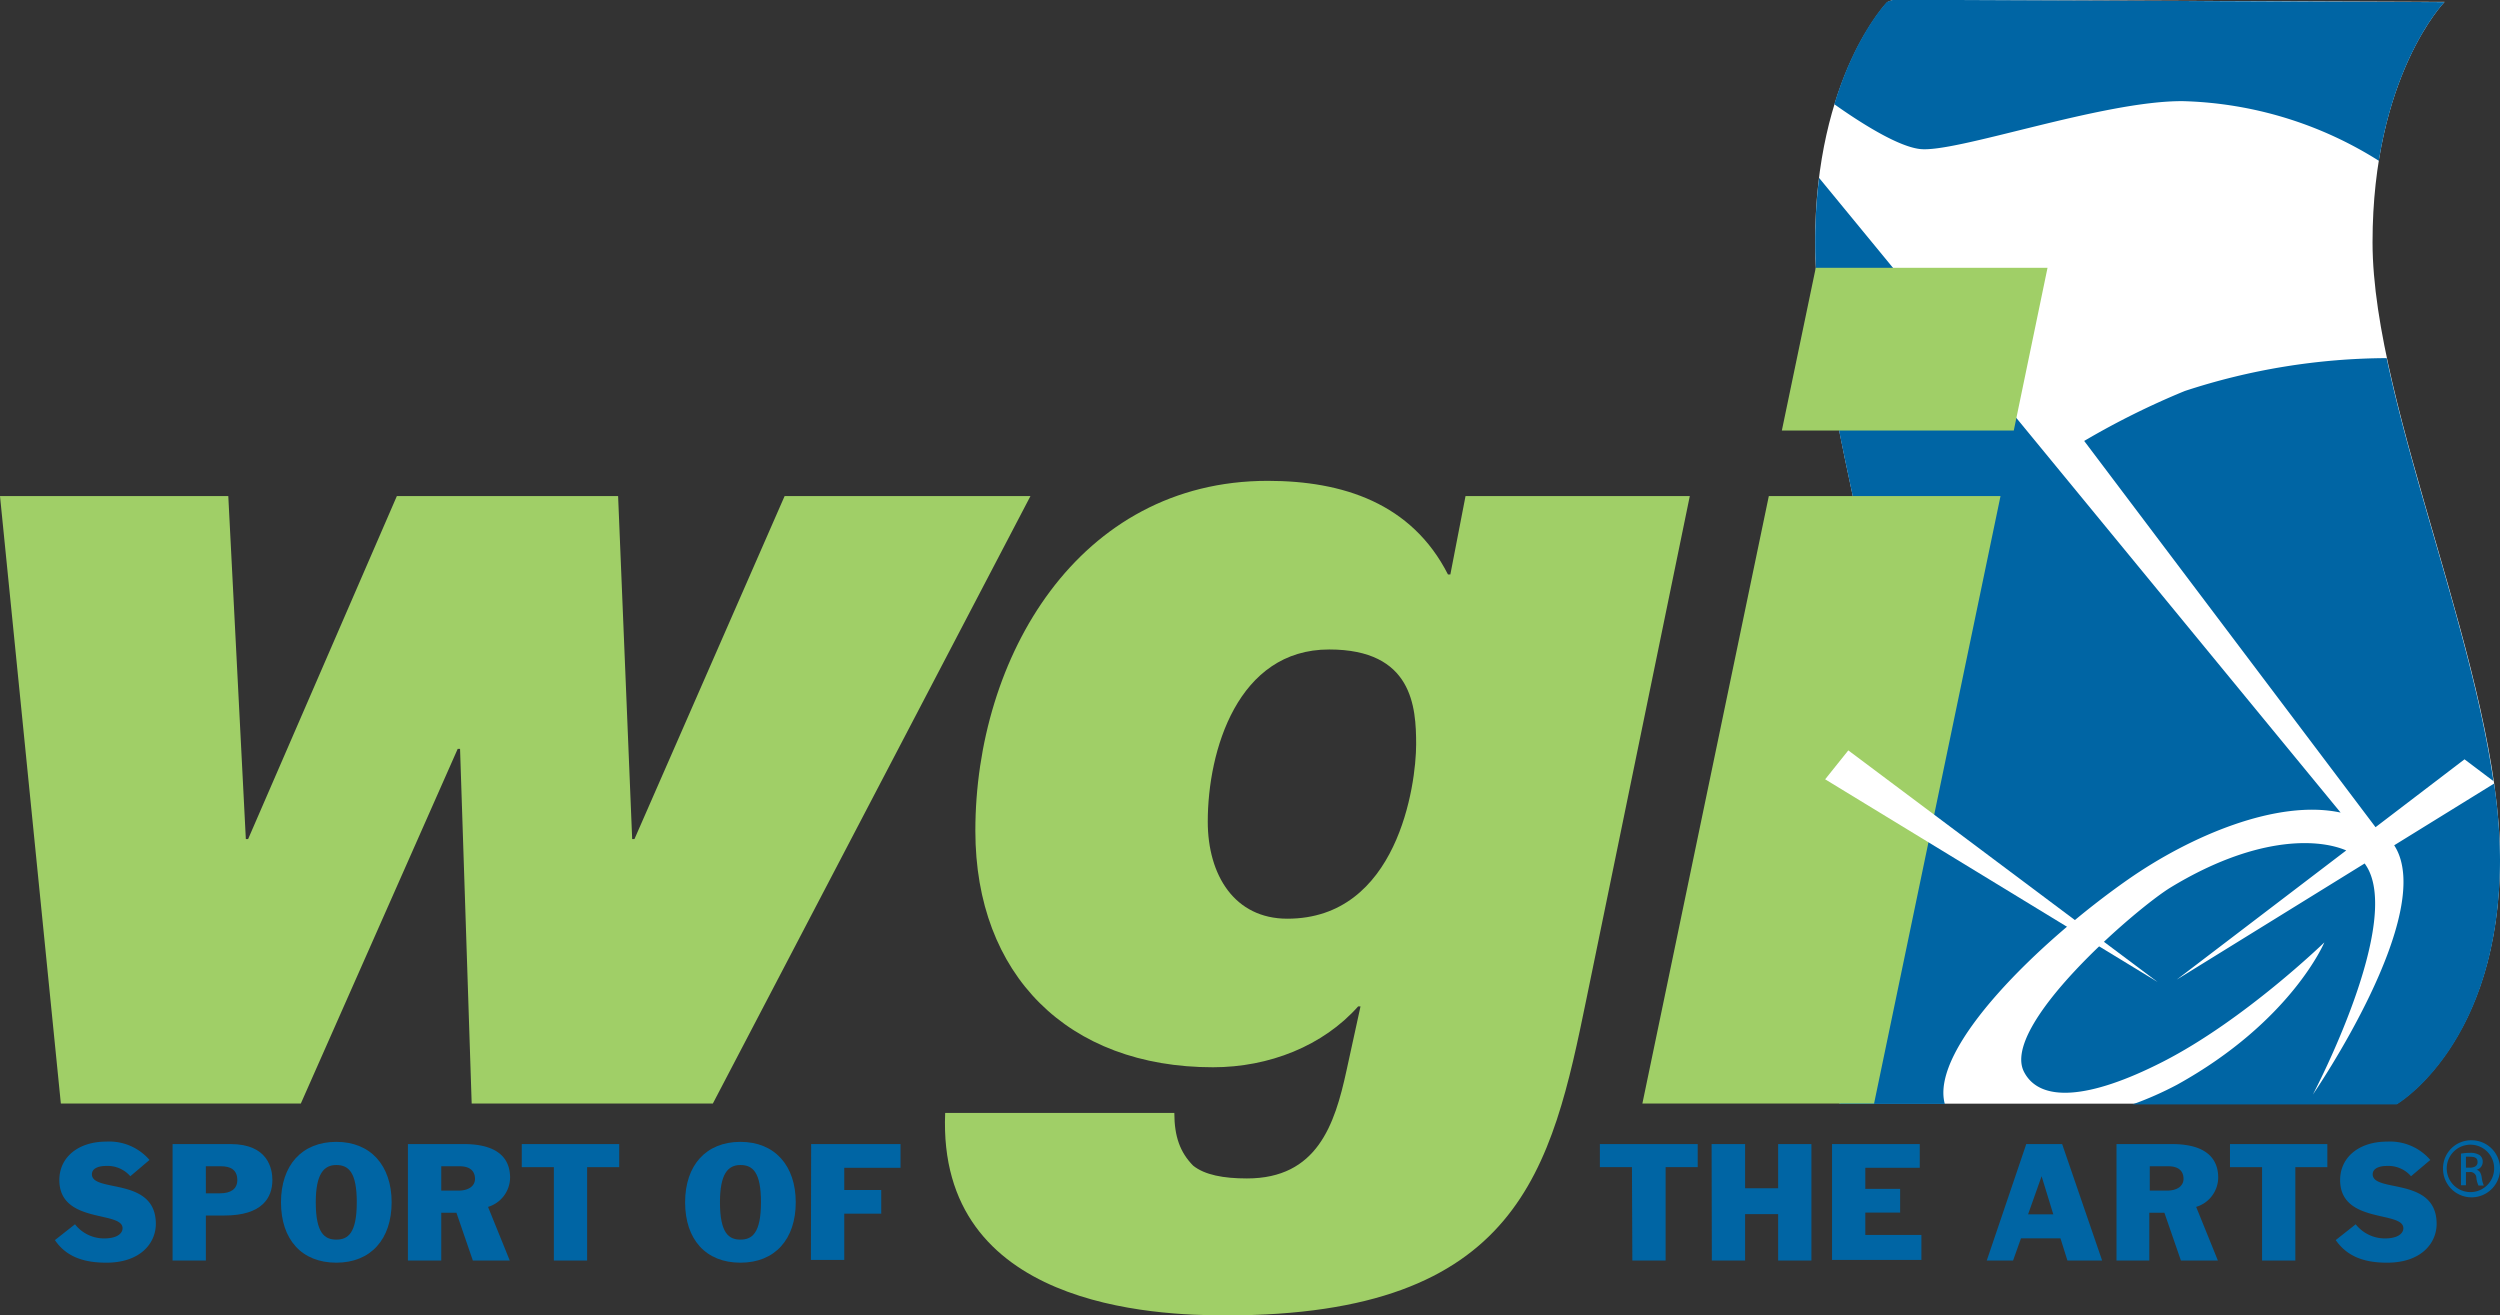
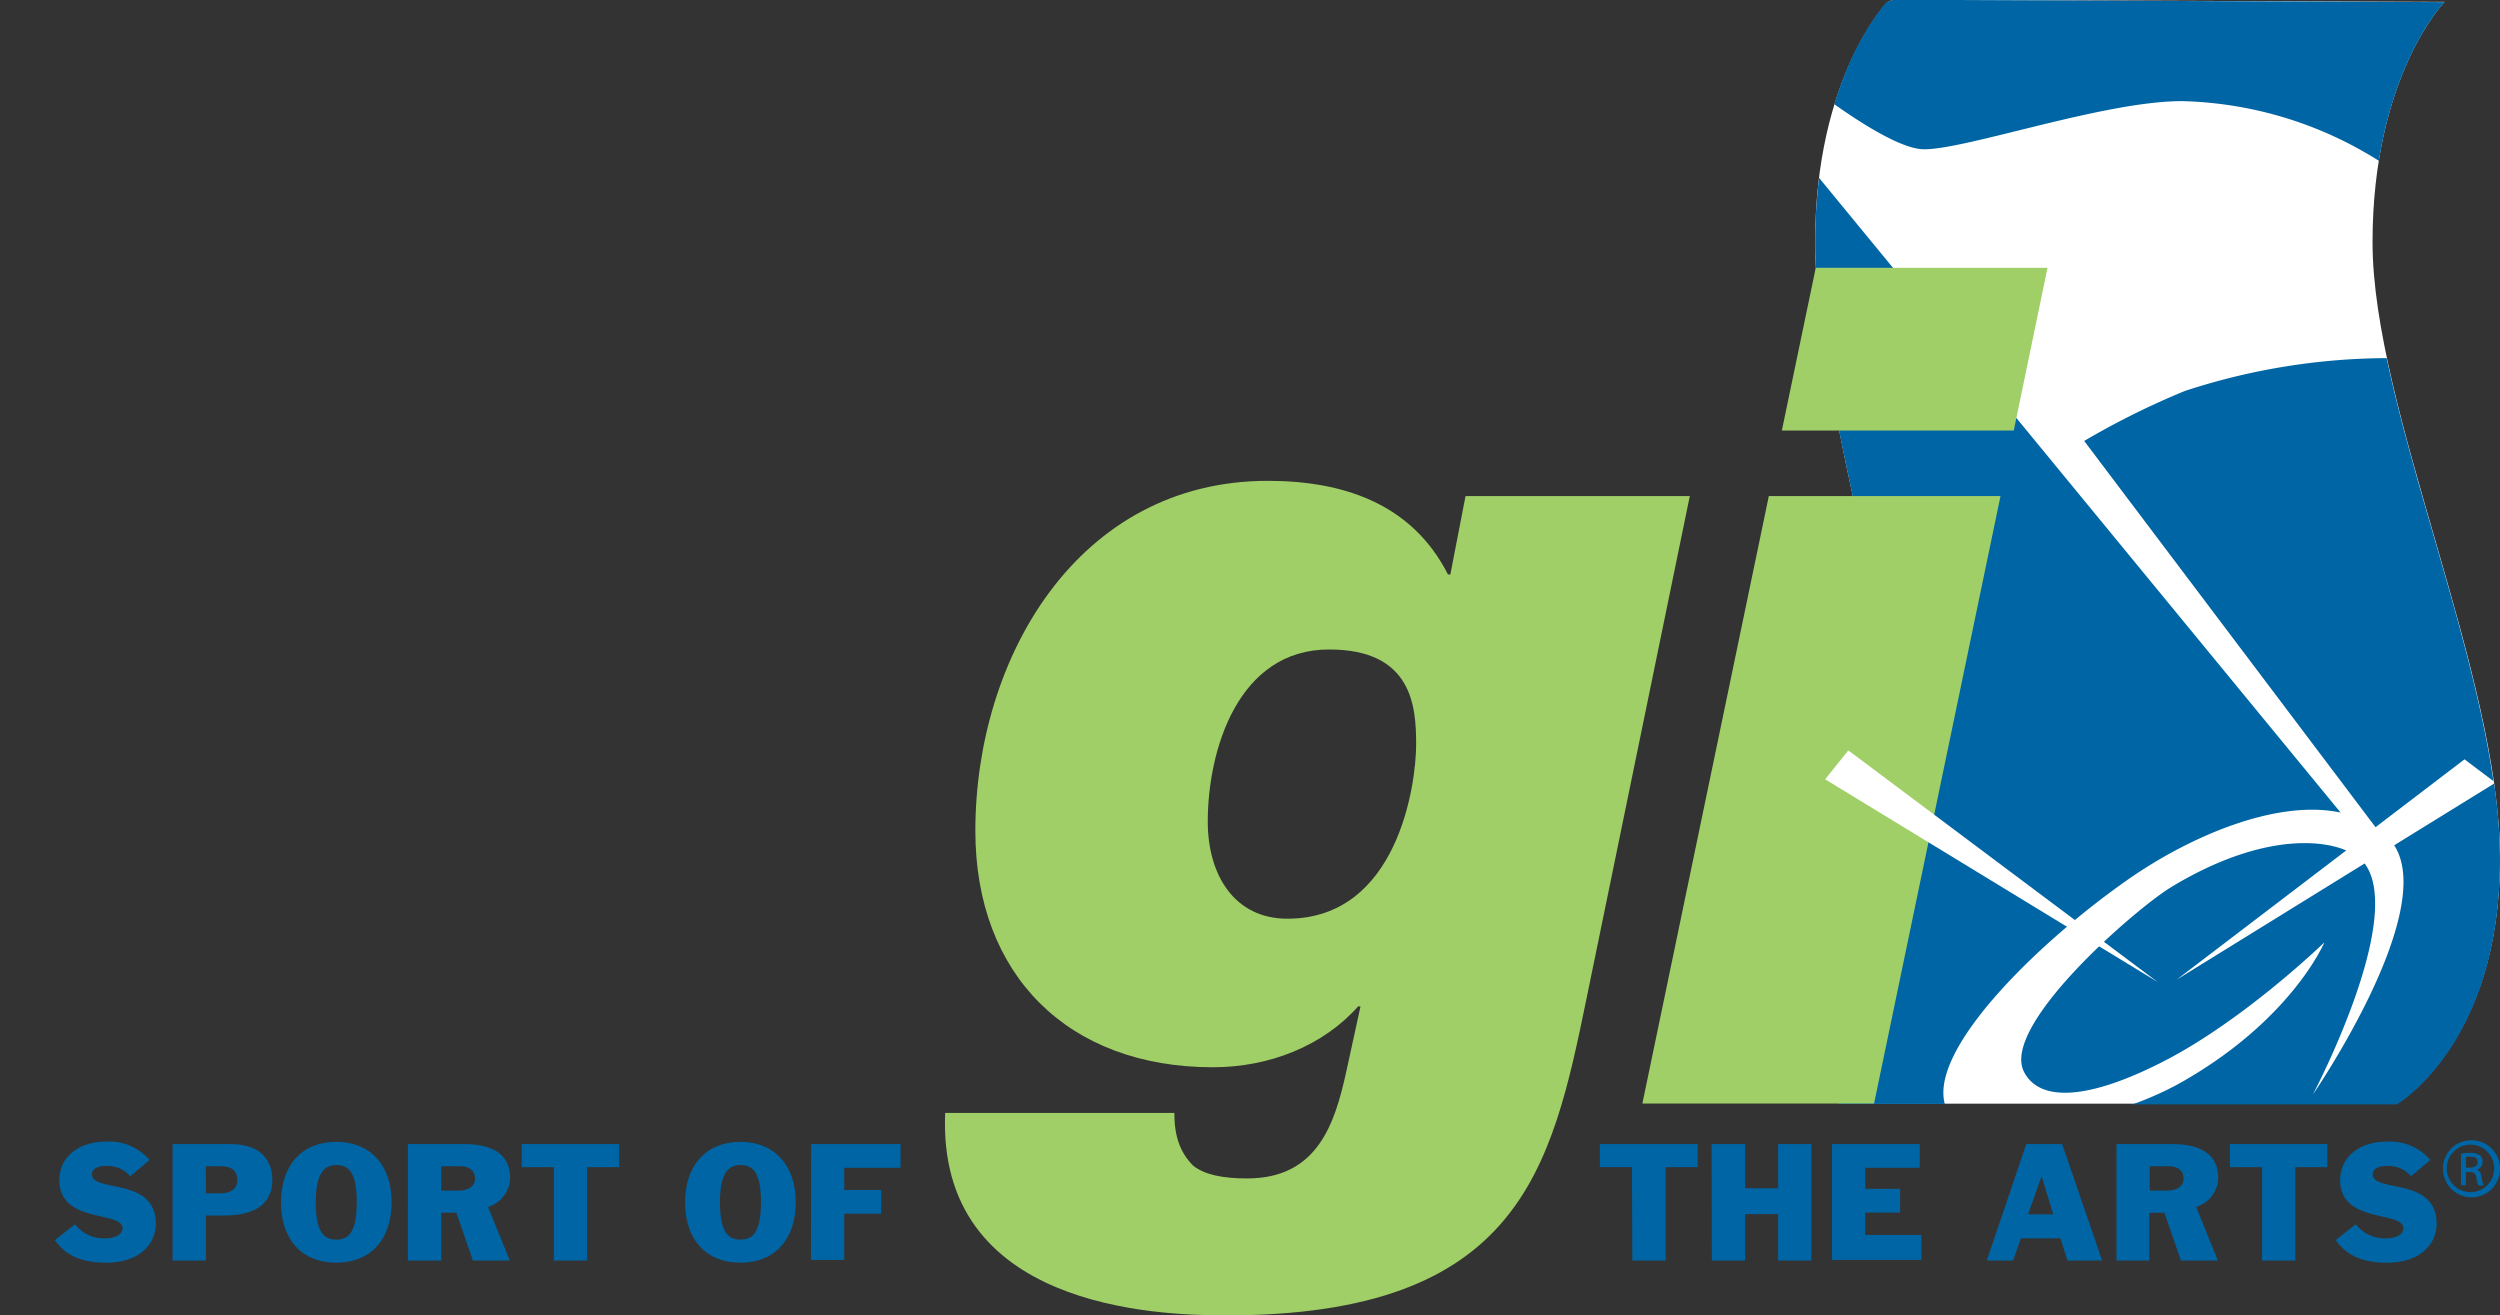
<svg xmlns="http://www.w3.org/2000/svg" id="Layer_1" data-name="Layer 1" viewBox="0 0 316.37 166.46">
  <rect x="0" y="0" width="316.37" height="166.46" fill="#333333" stroke="none" />
  <defs>
    <style>.cls-1{fill:#fff;}.cls-2{fill:#0065a4;}.cls-3{fill:#a0cf67;}</style>
  </defs>
  <path class="cls-1" d="M384.74,313l69.77.27s-9.11,9.36-9.11,30.43,16.13,54.64,16.13,78-13.06,31-13.06,31H377.92s9.07-7.55,9.07-31-12.13-57-12.13-78S384,313.3,384,313.3" transform="translate(-145.16 -313.03)" />
  <path class="cls-2" d="M460.78,412.19,448.14,420c5.54,8.51-10.29,31.54-10.29,31.54s11.75-22.25,6.55-29.24L420.62,437l21.45-16.35c-3.93-1.66-11.83-1.62-22.18,4.66-4.4,2.67-21.7,17.6-18.57,23.41,2,3.79,8.09,3.5,17.55-1.33,10.3-5.26,20.43-15.1,20.43-15.1s-4.18,10-18.62,18a42.91,42.91,0,0,1-5.65,2.5h33.44s13.06-7.55,13.06-31A67.8,67.8,0,0,0,460.78,412.19ZM421.4,325.83a48.81,48.81,0,0,1,24.8,7.55c2.22-13.81,8.31-20.08,8.31-20.08L384.74,313l-.78.27s-4,4.09-6.67,12.95c3,2.13,7.87,5.29,10.77,5.66C392.48,332.49,411.21,325.76,421.4,325.83Zm.24,36.68a100.38,100.38,0,0,0-12.73,6.32l36.87,48.88,0,0,11.26-8.59,3.66,2.76c-2.45-16.91-10-36.89-13.51-53.53A82.86,82.86,0,0,0,421.64,362.51Zm-7.2,61.83c7.94-5.55,18.93-10.2,26.92-8.48l-66-80.32a66.68,66.68,0,0,0-.49,8.19c0,21.08,12.13,54.64,12.13,78s-9.07,31-9.07,31h13.34C389.34,445.61,403.37,432.08,414.44,424.34Z" transform="translate(-145.16 -313.03)" />
  <path class="cls-2" d="M161.65,461.88a3.8,3.8,0,0,0-3.09-1.3c-1.05,0-1.77.37-1.77,1.05,0,2.38,8.09.27,8.09,6.28,0,2.44-1.95,4.91-6.26,4.91-2.63,0-5-.62-6.51-2.86l2.54-2a4.66,4.66,0,0,0,3.7,1.79c1.66,0,2.32-.65,2.32-1.29,0-2.24-8-.52-8-6.1,0-2.89,2.4-4.86,5.93-4.86a6.71,6.71,0,0,1,5.48,2.32Z" transform="translate(-145.16 -313.03)" />
  <path class="cls-2" d="M167,457.81h7.35c4.72,0,5.28,3.12,5.28,4.54,0,2.24-1.28,4.5-6.06,4.5h-2.36v5.7H167Zm4.21,6.23h1.81c1.33,0,2.17-.54,2.17-1.67,0-1.41-1-1.75-2.05-1.75h-1.93Z" transform="translate(-145.16 -313.03)" />
  <path class="cls-2" d="M187.72,472.82c-4.39,0-7-2.94-7-7.64s2.65-7.65,7-7.65,7,3,7,7.65S192.1,472.82,187.72,472.82Zm-2.6-7.64c0,3.95,1.15,4.72,2.6,4.72s2.59-.77,2.59-4.72c0-3.75-1-4.72-2.59-4.72S185.12,461.61,185.12,465.18Z" transform="translate(-145.16 -313.03)" />
  <path class="cls-2" d="M196.78,457.81h7.06c4.92,0,5.87,2.34,5.87,4.25a3.91,3.91,0,0,1-2.79,3.7l2.75,6.79H205l-2.08-6.05H201v6.05h-4.22ZM201,463.7h2.18c1.21,0,2.09-.53,2.09-1.49s-.61-1.59-1.92-1.59H201Z" transform="translate(-145.16 -313.03)" />
  <path class="cls-2" d="M215.25,460.73h-4.06v-2.92h12.33v2.92h-4.06v11.82h-4.21Z" transform="translate(-145.16 -313.03)" />
  <path class="cls-2" d="M238.86,472.82c-4.38,0-7-2.94-7-7.64s2.66-7.65,7-7.65,7,3,7,7.65S243.25,472.82,238.86,472.82Zm-2.59-7.64c0,3.95,1.15,4.72,2.59,4.72s2.6-.77,2.6-4.72c0-3.75-1-4.72-2.6-4.72S236.27,461.61,236.27,465.18Z" transform="translate(-145.16 -313.03)" />
  <path class="cls-2" d="M247.81,457.81h11.31v3H252v2.81h4.68v3H252v5.85h-4.22Z" transform="translate(-145.16 -313.03)" />
  <path class="cls-2" d="M351.68,460.73h-4.06v-2.92H360v2.92h-4.06v11.82h-4.21Z" transform="translate(-145.16 -313.03)" />
  <path class="cls-2" d="M361.76,457.81H366v5.59h4.18v-5.59h4.21v14.74h-4.21v-5.87H366v5.87h-4.21Z" transform="translate(-145.16 -313.03)" />
  <path class="cls-2" d="M377,457.81h11.1v3h-6.89v2.67h4.41v3h-4.41v2.83h7.1v3.16H377Z" transform="translate(-145.16 -313.03)" />
  <path class="cls-2" d="M401.58,457.81h4.54l5.06,14.74h-4.39l-.88-2.81h-5l-1,2.81h-3.33Zm.23,8.89H405l-1.48-4.82h0Z" transform="translate(-145.16 -313.03)" />
  <path class="cls-2" d="M413,457.81H420c4.91,0,5.87,2.34,5.87,4.25a3.91,3.91,0,0,1-2.79,3.7l2.75,6.79h-4.68l-2.09-6.05h-1.91v6.05H413Zm4.21,5.89h2.19c1.2,0,2.08-.53,2.08-1.49s-.6-1.59-1.91-1.59h-2.36Z" transform="translate(-145.16 -313.03)" />
  <path class="cls-2" d="M431.42,460.73h-4.06v-2.92h12.32v2.92h-4.05v11.82h-4.21Z" transform="translate(-145.16 -313.03)" />
  <path class="cls-2" d="M450.27,461.88a3.78,3.78,0,0,0-3.08-1.3c-1.05,0-1.77.37-1.77,1.05,0,2.38,8.09.27,8.09,6.28,0,2.44-1.95,4.91-6.26,4.91-2.63,0-4.95-.62-6.51-2.86l2.53-2a4.69,4.69,0,0,0,3.71,1.79c1.65,0,2.32-.65,2.32-1.29,0-2.24-8-.52-8-6.1,0-2.89,2.4-4.86,5.93-4.86a6.72,6.72,0,0,1,5.48,2.32Z" transform="translate(-145.16 -313.03)" />
-   <path class="cls-3" d="M235.37,452.68H204.85l-1.47-44.88h-.3l-19.85,44.88H152.86l-7.7-76.87h28.89l2.22,43.4h.29l18.82-43.4h28l1.78,43.4h.29l19-43.4h31.11Z" transform="translate(-145.16 -313.03)" />
  <path class="cls-3" d="M345.94,439.35c-4.44,21.63-8.44,40.14-45.62,40.14-9,0-36.59-1-35.55-25.62h29c0,3,.74,5,2.38,6.67,1.47,1.18,3.85,1.62,6.81,1.62,8.89,0,11.11-6.81,12.59-13.62l1.78-8.15h-.3c-4.44,5-11.26,7.7-18.37,7.7-18.37,0-30.07-11.7-30.07-29.92,0-21.92,13-44.29,37-44.29,9.48,0,18.22,2.82,22.81,11.85h.3l1.92-9.92H359ZM298,417c0,6.81,3.41,12.29,10.07,12.29,13.93,0,16.3-16.89,16.3-22.07,0-4.74-.45-12-11-12C301.8,395.21,298,408,298,417Z" transform="translate(-145.16 -313.03)" />
  <path class="cls-3" d="M369,375.81h29.32l-16,76.87H353Zm31-8.3H370.65l4.29-20.59h29.33Z" transform="translate(-145.16 -313.03)" />
  <polygon class="cls-1" points="273.04 124.27 233.9 94.96 230.97 98.62 273.04 124.27" />
  <path class="cls-2" d="M457.9,457.33a3.61,3.61,0,1,1-3.58,3.59,3.55,3.55,0,0,1,3.58-3.59Zm0,.56a3,3,0,1,0,2.89,3.05,3,3,0,0,0-2.89-3.05Zm-.68,5.13h-.63v-4a6.76,6.76,0,0,1,1.13-.1,2.16,2.16,0,0,1,1.25.3,1,1,0,0,1,.37.84,1,1,0,0,1-.79,1v0c.35.07.59.39.67,1a3.58,3.58,0,0,0,.26,1h-.67a2.92,2.92,0,0,1-.27-1,.76.76,0,0,0-.87-.71h-.45Zm0-2.22h.47c.53,0,1-.19,1-.69s-.25-.7-1-.7a2.83,2.83,0,0,0-.47,0Z" transform="translate(-145.16 -313.03)" />
</svg>